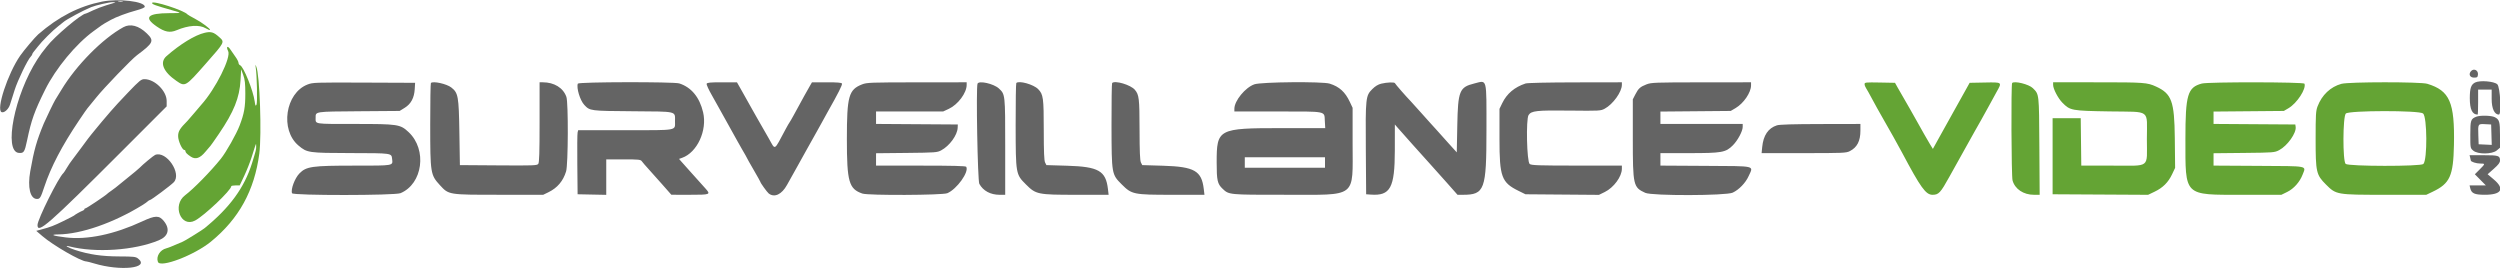
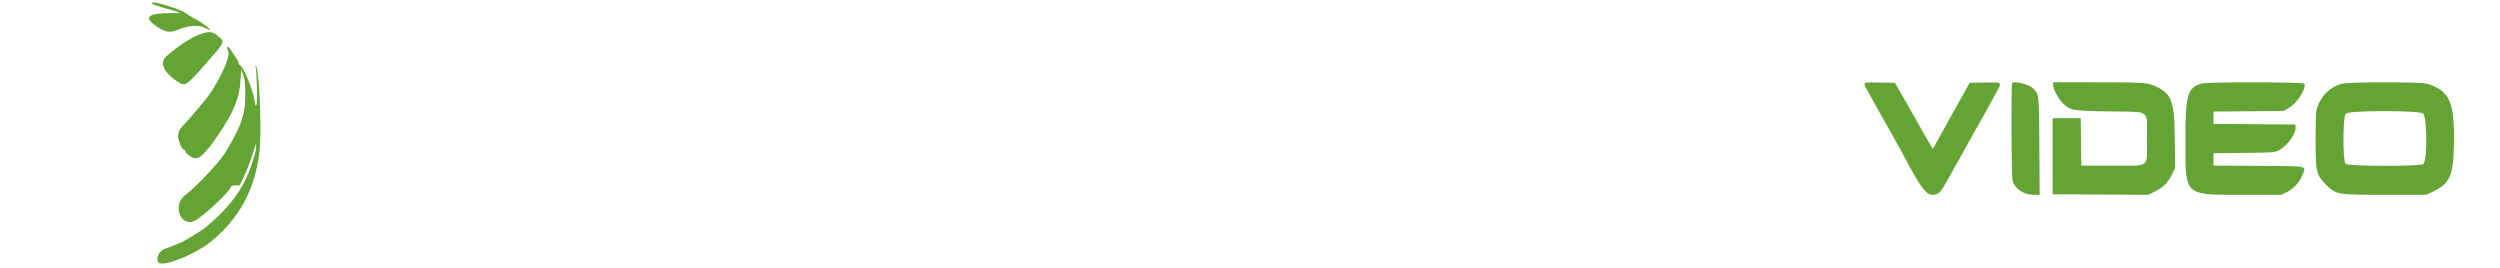
<svg xmlns="http://www.w3.org/2000/svg" id="svg" version="1.1" width="400" height="42.93" viewBox="0, 0, 400,42.93">
  <g id="svgg">
-     <path id="path0" d="M16.333 0.256 C 12.631 1.000,9.368 2.673,6.111 5.500 C 5.614 5.931,3.834 8.038,3.224 8.917 C 1.239 11.778,-0.667 17.588,0.263 17.945 C 0.670 18.101,1.370 17.470,1.600 16.741 C 1.714 16.379,2.045 15.333,2.335 14.417 C 2.834 12.841,4.423 9.553,4.932 9.044 C 5.061 8.915,5.167 8.745,5.167 8.667 C 5.167 8.588,5.260 8.425,5.375 8.304 C 5.490 8.182,5.792 7.804,6.048 7.462 C 6.646 6.661,8.494 4.812,9.295 4.214 C 9.637 3.959,10.015 3.657,10.134 3.544 C 10.552 3.149,13.259 1.689,14.583 1.145 C 15.311 0.846,17.525 0.334,18.039 0.346 C 18.338 0.354,18.508 0.385,18.417 0.416 C 18.325 0.448,17.707 0.635,17.044 0.833 C 16.381 1.031,15.386 1.412,14.833 1.680 C 14.280 1.948,13.790 2.167,13.743 2.167 C 13.068 2.167,8.690 5.864,7.481 7.455 C 7.080 7.984,6.711 8.454,6.661 8.500 C 6.612 8.546,6.305 8.996,5.978 9.500 C 2.330 15.131,0.523 24.258,3.015 24.467 C 3.812 24.534,3.942 24.338,4.330 22.481 C 5.018 19.187,5.502 17.827,7.210 14.378 C 8.908 10.951,12.169 7.009,15.000 4.961 C 15.596 4.530,16.162 4.119,16.258 4.047 C 16.444 3.909,16.883 3.651,17.731 3.182 C 18.578 2.713,20.323 2.062,21.792 1.667 C 22.661 1.433,23.167 1.213,23.167 1.069 C 23.167 0.230,18.958 -0.271,16.333 0.256 M19.627 0.281 C 19.468 0.323,19.168 0.324,18.960 0.285 C 18.753 0.245,18.883 0.211,19.250 0.209 C 19.617 0.207,19.786 0.239,19.627 0.281 M19.750 4.345 C 16.423 6.165,12.192 10.441,9.824 14.376 C 9.369 15.132,8.920 15.862,8.827 16.000 C 8.662 16.244,7.286 19.086,7.010 19.750 C 5.857 22.535,5.443 23.994,4.841 27.403 C 4.383 29.993,4.831 31.833,5.919 31.833 C 6.394 31.833,6.513 31.637,7.089 29.898 C 8.147 26.706,9.904 23.344,12.656 19.250 C 13.333 18.242,13.932 17.379,13.987 17.333 C 14.041 17.287,14.684 16.500,15.415 15.583 C 16.599 14.098,21.051 9.475,21.917 8.832 C 24.550 6.874,24.709 6.526,23.499 5.352 C 22.216 4.107,20.854 3.741,19.750 4.345 M395.341 11.407 C 394.938 11.893,395.193 12.417,395.833 12.417 C 396.353 12.417,396.423 12.364,396.472 11.935 C 396.552 11.230,395.785 10.872,395.341 11.407 M20.497 14.792 C 19.376 15.960,18.113 17.329,17.692 17.833 C 17.270 18.337,16.661 19.051,16.338 19.418 C 16.015 19.786,15.525 20.378,15.250 20.733 C 14.975 21.089,14.666 21.466,14.564 21.573 C 14.461 21.679,13.806 22.549,13.107 23.508 C 12.409 24.466,11.683 25.438,11.495 25.667 C 11.307 25.896,10.953 26.421,10.709 26.833 C 10.466 27.246,10.222 27.621,10.167 27.667 C 9.389 28.324,6.000 35.110,6.000 36.011 C 6.000 37.475,7.765 35.930,19.458 24.231 L 26.667 17.020 26.667 16.161 C 26.667 14.550,24.754 12.667,23.118 12.667 C 22.591 12.667,22.346 12.865,20.497 14.792 M396.003 13.206 C 395.363 13.543,395.172 14.114,395.169 15.700 C 395.166 17.505,395.561 18.333,396.425 18.333 C 396.466 18.333,396.500 17.433,396.500 16.333 L 396.500 14.333 397.583 14.333 L 398.667 14.333 398.667 15.846 C 398.667 17.374,399.112 18.333,399.821 18.333 C 400.267 18.333,400.039 13.928,399.570 13.487 C 399.051 13.000,396.741 12.817,396.003 13.206 M49.211 13.519 C 45.650 14.891,44.776 20.782,47.762 23.290 C 49.140 24.447,49.341 24.476,56.164 24.493 C 62.754 24.509,62.632 24.491,62.738 25.431 C 62.863 26.542,63.098 26.500,56.752 26.500 C 49.938 26.500,49.004 26.631,47.916 27.742 C 47.164 28.511,46.492 30.305,46.728 30.919 C 46.874 31.300,63.165 31.290,64.080 30.907 C 67.642 29.419,68.370 23.940,65.379 21.142 C 64.033 19.883,63.705 19.833,56.701 19.833 C 50.133 19.833,50.500 19.892,50.500 18.852 C 50.500 17.823,50.287 17.855,57.430 17.800 L 63.943 17.750 64.752 17.250 C 65.759 16.627,66.276 15.661,66.358 14.250 L 66.417 13.250 58.250 13.216 C 50.415 13.184,50.048 13.196,49.211 13.519 M68.944 13.278 C 68.883 13.339,68.834 16.320,68.835 19.903 C 68.838 27.741,68.876 27.979,70.394 29.633 C 71.810 31.175,71.737 31.163,79.833 31.163 L 86.917 31.163 87.750 30.758 C 89.179 30.064,90.107 28.966,90.578 27.414 C 90.910 26.317,90.948 16.422,90.622 15.500 C 90.113 14.056,88.672 13.167,86.843 13.167 L 86.333 13.167 86.333 19.551 C 86.333 24.397,86.283 26.005,86.125 26.220 C 85.934 26.481,85.399 26.501,79.750 26.461 L 73.583 26.417 73.500 21.167 C 73.408 15.393,73.314 14.867,72.213 14.000 C 71.469 13.415,69.289 12.933,68.944 13.278 M92.454 13.380 C 92.197 14.049,92.812 16.071,93.491 16.790 C 94.394 17.746,94.389 17.746,101.250 17.800 C 108.492 17.858,108.000 17.740,108.000 19.415 C 108.000 20.936,108.577 20.833,100.053 20.833 L 92.506 20.833 92.415 21.208 C 92.364 21.415,92.344 23.721,92.370 26.333 L 92.417 31.083 94.708 31.130 L 97.000 31.176 97.000 28.338 L 97.000 25.500 99.741 25.500 C 102.225 25.500,102.501 25.529,102.699 25.811 C 102.819 25.982,103.292 26.531,103.750 27.031 C 104.208 27.532,105.221 28.666,106.000 29.552 L 107.417 31.162 110.375 31.165 C 113.660 31.167,113.746 31.133,112.875 30.161 C 112.244 29.457,111.756 28.913,110.445 27.454 C 109.825 26.765,109.167 26.026,108.982 25.813 L 108.646 25.425 109.133 25.254 C 111.544 24.409,113.178 20.877,112.500 17.978 C 111.935 15.565,110.614 13.962,108.683 13.347 C 107.806 13.068,92.562 13.098,92.454 13.380 M113.065 13.403 C 113.015 13.534,113.393 14.365,113.904 15.250 C 114.415 16.135,114.833 16.883,114.833 16.910 C 114.833 16.938,115.546 18.218,116.417 19.754 C 117.287 21.291,118.000 22.572,118.000 22.602 C 118.000 22.632,118.337 23.228,118.750 23.926 C 119.162 24.623,119.500 25.221,119.500 25.255 C 119.500 25.288,119.987 26.154,120.583 27.179 C 121.179 28.204,121.667 29.076,121.667 29.117 C 121.667 29.267,122.742 30.757,122.991 30.953 C 123.904 31.669,125.083 31.119,125.925 29.583 C 126.176 29.125,126.847 27.925,127.416 26.917 C 127.985 25.908,128.736 24.558,129.084 23.917 C 129.433 23.275,130.119 22.050,130.609 21.195 C 131.099 20.340,131.500 19.618,131.500 19.592 C 131.500 19.565,131.920 18.802,132.433 17.896 C 134.122 14.916,134.793 13.586,134.716 13.375 C 134.659 13.222,134.015 13.167,132.278 13.168 L 129.917 13.169 129.604 13.709 C 129.057 14.654,128.636 15.414,126.978 18.458 C 126.691 18.985,126.396 19.493,126.322 19.587 C 126.249 19.681,125.968 20.168,125.699 20.670 C 123.770 24.266,124.108 24.084,122.993 22.125 C 121.653 19.770,121.570 19.626,121.201 19.000 C 121.012 18.679,120.608 17.965,120.303 17.413 C 119.999 16.861,119.337 15.681,118.833 14.791 L 117.917 13.174 115.536 13.170 C 113.631 13.167,113.138 13.214,113.065 13.403 M137.940 13.499 C 135.790 14.338,135.500 15.379,135.500 22.250 C 135.500 29.098,135.821 30.226,137.983 30.971 C 138.914 31.292,150.780 31.241,151.567 30.913 C 153.095 30.274,155.090 27.487,154.594 26.684 C 154.514 26.554,152.374 26.500,147.323 26.500 L 140.167 26.500 140.167 25.509 L 140.167 24.519 145.042 24.468 C 149.677 24.419,149.950 24.399,150.594 24.054 C 151.926 23.341,153.175 21.628,153.227 20.445 L 153.250 19.917 146.708 19.873 L 140.167 19.829 140.167 18.831 L 140.167 17.833 145.542 17.832 L 150.917 17.830 151.818 17.411 C 153.280 16.730,154.667 14.864,154.667 13.579 L 154.667 13.167 146.708 13.174 C 139.298 13.182,138.694 13.204,137.940 13.499 M156.404 13.391 C 156.153 14.045,156.421 28.924,156.692 29.417 C 157.310 30.536,158.479 31.167,159.937 31.167 L 160.833 31.167 160.833 23.495 C 160.833 15.078,160.836 15.103,159.829 14.162 C 159.004 13.391,156.610 12.852,156.404 13.391 M162.608 13.281 C 162.545 13.344,162.498 16.387,162.504 20.044 C 162.516 27.854,162.521 27.881,164.153 29.513 C 165.747 31.107,166.037 31.167,172.196 31.167 L 177.379 31.167 177.271 30.243 C 176.928 27.327,175.775 26.668,170.754 26.517 L 167.426 26.417 167.215 26.000 C 167.061 25.694,167.004 24.321,167.002 20.833 C 166.998 15.628,166.927 15.107,166.109 14.265 C 165.374 13.508,163.037 12.852,162.608 13.281 M177.941 13.281 C 177.878 13.344,177.834 16.400,177.842 20.073 C 177.861 27.896,177.859 27.886,179.486 29.513 C 181.080 31.107,181.370 31.167,187.529 31.167 L 192.713 31.167 192.604 30.243 C 192.261 27.327,191.109 26.668,186.088 26.517 L 182.759 26.417 182.549 26.000 C 182.394 25.695,182.336 24.294,182.328 20.750 C 182.318 15.718,182.253 15.165,181.576 14.365 C 180.908 13.576,178.395 12.827,177.941 13.281 M200.711 13.487 C 199.256 13.983,197.500 16.122,197.500 17.399 L 197.500 17.833 204.458 17.836 C 212.381 17.839,211.882 17.740,211.971 19.324 L 212.038 20.500 205.045 20.500 C 194.888 20.500,194.667 20.617,194.667 25.978 C 194.667 28.877,194.787 29.414,195.611 30.199 C 196.634 31.173,196.569 31.167,205.620 31.163 C 217.283 31.158,216.417 31.819,216.417 22.917 L 216.417 17.250 215.982 16.324 C 215.225 14.712,214.299 13.869,212.750 13.382 C 211.605 13.021,201.826 13.107,200.711 13.487 M221.006 13.385 C 220.499 13.506,220.040 13.785,219.564 14.260 C 218.506 15.319,218.473 15.624,218.532 23.917 L 218.583 31.083 219.328 31.136 C 222.458 31.359,223.164 30.059,223.172 24.064 L 223.177 19.917 223.610 20.417 C 224.341 21.259,227.691 25.009,228.750 26.168 C 229.300 26.770,230.527 28.141,231.476 29.215 L 233.203 31.167 234.040 31.167 C 237.550 31.167,237.833 30.395,237.833 20.817 C 237.833 12.250,237.987 12.833,235.865 13.362 C 233.512 13.949,233.273 14.541,233.167 20.065 L 233.083 24.380 231.750 22.907 C 231.017 22.096,230.117 21.092,229.750 20.675 C 229.383 20.258,228.971 19.804,228.833 19.667 C 228.696 19.529,228.058 18.818,227.417 18.086 C 226.775 17.354,226.025 16.523,225.750 16.238 C 224.936 15.397,223.254 13.472,223.194 13.313 C 223.122 13.121,221.947 13.160,221.006 13.385 M244.083 13.359 C 242.328 13.942,241.097 14.980,240.361 16.499 L 239.917 17.417 239.917 22.250 C 239.917 28.299,240.247 29.198,242.961 30.535 L 244.075 31.083 249.952 31.131 L 255.830 31.179 256.766 30.720 C 258.199 30.019,259.500 28.249,259.500 27.002 L 259.500 26.500 252.292 26.495 C 246.128 26.490,245.035 26.453,244.750 26.238 C 244.290 25.891,244.137 19.075,244.574 18.408 C 245.023 17.722,245.838 17.633,251.155 17.694 C 255.946 17.748,256.102 17.740,256.757 17.389 C 258.077 16.682,259.500 14.701,259.500 13.570 L 259.500 13.167 252.042 13.180 C 247.571 13.188,244.383 13.260,244.083 13.359 M263.440 13.499 C 262.426 13.895,262.149 14.145,261.649 15.117 L 261.250 15.893 261.250 22.155 C 261.250 29.674,261.320 29.980,263.249 30.856 C 264.339 31.351,276.172 31.323,277.237 30.822 C 278.246 30.348,279.295 29.259,279.779 28.184 C 280.559 26.451,281.142 26.590,272.875 26.540 L 265.667 26.496 265.667 25.498 L 265.667 24.500 270.231 24.500 C 275.519 24.500,276.112 24.395,277.258 23.250 C 278.036 22.473,278.833 20.980,278.833 20.301 L 278.833 19.833 272.250 19.833 L 265.667 19.833 265.667 18.842 L 265.667 17.850 271.292 17.800 L 276.917 17.750 277.696 17.292 C 278.985 16.534,280.167 14.801,280.167 13.668 L 280.167 13.167 272.208 13.174 C 264.798 13.182,264.194 13.204,263.440 13.499 M396.198 18.676 C 395.319 19.028,395.250 19.237,395.250 21.544 C 395.250 23.695,395.250 23.696,395.718 24.098 C 396.434 24.714,398.742 24.696,399.487 24.069 L 400.000 23.637 400.000 21.641 C 400.000 19.468,399.903 19.131,399.170 18.752 C 398.629 18.472,396.821 18.426,396.198 18.676 M284.306 20.054 C 282.912 20.501,282.131 21.656,281.950 23.542 L 281.857 24.500 288.602 24.500 C 294.891 24.500,295.388 24.479,295.965 24.184 C 297.140 23.585,297.667 22.567,297.667 20.896 L 297.667 19.833 291.292 19.846 C 286.906 19.855,284.726 19.920,284.306 20.054 M398.631 21.550 L 398.679 23.183 397.631 23.133 L 396.583 23.083 396.534 21.681 C 396.469 19.803,396.467 19.806,397.623 19.867 L 398.583 19.917 398.631 21.550 M24.833 24.779 C 24.578 24.878,22.784 26.367,22.333 26.853 C 22.196 27.002,21.296 27.752,20.333 28.520 C 19.371 29.288,18.546 29.958,18.500 30.008 C 18.454 30.058,18.154 30.280,17.833 30.500 C 17.512 30.720,17.212 30.945,17.167 31.000 C 16.961 31.244,13.838 33.333,13.678 33.333 C 13.580 33.333,13.500 33.400,13.500 33.481 C 13.500 33.562,13.369 33.669,13.208 33.720 C 12.923 33.811,11.998 34.335,11.833 34.500 C 11.787 34.546,11.037 34.932,10.167 35.357 C 8.578 36.134,8.108 36.314,6.608 36.719 L 5.799 36.937 6.775 37.774 C 8.519 39.271,12.967 41.833,13.820 41.833 C 13.927 41.833,14.479 41.974,15.048 42.146 C 19.312 43.432,24.046 42.907,22.085 41.365 C 21.715 41.073,21.391 41.037,19.044 41.029 C 16.277 41.019,14.240 40.719,11.995 39.989 C 10.864 39.621,10.163 39.182,11.083 39.419 C 15.274 40.493,21.518 40.068,25.417 38.444 C 26.943 37.807,27.247 36.647,26.221 35.375 C 25.464 34.437,24.853 34.446,22.757 35.422 C 18.301 37.499,13.940 38.411,10.507 37.984 C 8.412 37.724,7.924 37.525,9.333 37.507 C 12.991 37.461,18.161 35.662,22.750 32.839 C 23.117 32.614,23.516 32.333,23.637 32.215 C 23.758 32.097,23.921 32.000,24.000 32.000 C 24.194 32.000,27.365 29.631,27.810 29.154 C 29.113 27.755,26.617 24.088,24.833 24.779 M395.228 25.208 C 395.284 25.415,395.330 25.628,395.331 25.682 C 395.336 25.886,396.208 26.167,396.841 26.167 C 397.667 26.167,397.664 26.196,396.738 27.121 L 395.977 27.883 396.858 28.775 L 397.739 29.667 396.435 29.667 L 395.131 29.667 395.242 30.125 C 395.441 30.943,395.919 31.159,397.544 31.163 C 400.253 31.170,400.811 30.239,399.010 28.716 L 398.021 27.879 399.010 27.004 C 399.757 26.345,400.000 26.020,400.000 25.682 C 400.000 24.906,399.774 24.833,397.364 24.833 L 395.128 24.833 395.228 25.208 M212.000 26.000 L 212.000 26.833 205.583 26.833 L 199.167 26.833 199.167 26.000 L 199.167 25.167 205.583 25.167 L 212.000 25.167 212.000 26.000 " stroke="none" fill="#646464" fill-rule="evenodd" />
    <path id="path1" d="M24.333 0.480 C 24.333 0.690,24.847 0.875,27.625 1.666 C 29.155 2.101,29.163 2.095,27.104 2.104 C 23.585 2.120,22.954 2.776,25.063 4.229 C 26.371 5.129,27.190 5.286,28.250 4.838 C 30.150 4.037,31.893 3.918,32.914 4.521 C 33.244 4.715,33.550 4.838,33.595 4.794 C 33.737 4.652,32.284 3.568,31.167 2.984 C 30.571 2.672,30.046 2.368,30.000 2.309 C 29.516 1.680,24.333 0.008,24.333 0.480 M32.750 5.247 C 31.193 5.611,28.852 7.040,26.641 8.978 C 25.499 9.978,26.101 11.482,28.227 12.943 C 29.630 13.908,29.661 13.891,32.870 10.250 C 36.027 6.669,35.985 6.753,35.042 5.906 C 34.189 5.139,33.751 5.013,32.750 5.247 M36.333 7.678 C 36.333 7.775,36.409 7.996,36.500 8.167 C 37.028 9.154,34.482 14.247,32.199 16.769 C 32.043 16.942,31.540 17.533,31.082 18.083 C 30.625 18.633,30.138 19.196,30.000 19.333 C 28.779 20.555,28.500 21.009,28.500 21.778 C 28.500 22.556,29.154 24.000,29.507 24.000 C 29.595 24.000,29.667 24.080,29.667 24.179 C 29.667 24.399,29.942 24.680,30.541 25.071 C 31.290 25.561,32.012 25.317,32.862 24.286 C 33.256 23.808,33.623 23.379,33.677 23.333 C 33.732 23.287,34.338 22.425,35.024 21.417 C 37.415 17.905,38.328 15.642,38.486 12.833 L 38.585 11.083 38.917 12.000 C 39.183 12.732,39.250 13.336,39.250 15.000 C 39.250 17.154,39.070 18.159,38.340 20.083 C 37.827 21.436,36.181 24.352,35.341 25.396 C 33.701 27.435,30.991 30.202,29.615 31.241 C 27.505 32.837,28.944 36.485,31.212 35.289 C 32.694 34.507,37.000 30.424,37.000 29.800 C 37.000 29.727,37.305 29.667,37.677 29.667 L 38.354 29.667 39.081 28.125 C 39.481 27.277,40.009 25.946,40.255 25.167 C 41.046 22.663,40.972 22.841,40.987 23.405 C 41.000 23.903,40.966 24.043,40.332 26.083 C 39.109 30.020,36.758 33.239,32.696 36.535 C 32.323 36.838,29.362 38.667,29.245 38.667 C 29.206 38.667,28.704 38.880,28.129 39.142 C 27.554 39.403,26.867 39.669,26.604 39.734 C 25.601 39.978,24.941 41.050,25.268 41.903 C 25.654 42.910,31.099 40.829,33.750 38.662 C 38.229 35.001,40.715 30.478,41.488 24.583 C 41.890 21.514,41.560 11.934,41.008 10.667 C 40.831 10.261,40.828 10.263,40.909 10.750 C 41.111 11.972,41.209 16.454,41.040 16.755 C 40.892 17.020,40.847 16.939,40.753 16.243 C 40.517 14.492,38.972 10.653,38.417 10.440 C 38.279 10.387,38.164 10.210,38.161 10.047 C 38.158 9.884,37.937 9.450,37.669 9.083 C 37.402 8.717,37.051 8.210,36.889 7.958 C 36.588 7.489,36.333 7.361,36.333 7.678 M298.333 13.458 C 298.333 13.624,298.435 13.907,298.560 14.088 C 298.685 14.269,299.125 15.054,299.538 15.833 C 299.952 16.612,300.705 17.969,301.213 18.847 C 302.286 20.704,303.696 23.224,304.330 24.417 C 307.312 30.034,308.129 31.167,309.202 31.167 C 310.190 31.167,310.478 30.858,311.896 28.292 C 312.460 27.270,312.952 26.389,314.381 23.833 C 315.022 22.688,315.734 21.412,315.963 21.000 C 316.192 20.587,316.659 19.762,317.002 19.167 C 317.344 18.571,317.925 17.521,318.293 16.833 C 318.661 16.146,319.194 15.171,319.478 14.667 C 320.347 13.124,320.382 13.151,317.571 13.204 L 315.142 13.250 314.680 14.083 C 314.425 14.542,313.442 16.304,312.495 18.000 C 311.548 19.696,310.433 21.700,310.017 22.454 L 309.261 23.825 308.826 23.121 C 308.587 22.734,308.163 22.004,307.884 21.500 C 307.605 20.996,307.078 20.058,306.713 19.417 C 306.348 18.775,305.861 17.912,305.631 17.500 C 305.401 17.087,304.948 16.300,304.625 15.750 C 304.302 15.200,303.849 14.412,303.619 14.000 L 303.200 13.250 300.767 13.204 C 298.515 13.161,298.333 13.180,298.333 13.458 M321.944 13.278 C 321.757 13.465,321.817 28.184,322.007 28.870 C 322.391 30.253,323.756 31.167,325.437 31.167 L 326.346 31.167 326.298 23.375 C 326.246 14.868,326.274 15.123,325.255 14.104 C 324.636 13.484,322.317 12.906,321.944 13.278 M328.500 13.594 C 328.500 14.218,329.294 15.738,329.985 16.435 C 331.225 17.689,331.421 17.725,337.555 17.826 C 344.252 17.937,343.500 17.377,343.500 22.256 C 343.500 27.014,344.172 26.500,337.948 26.500 L 333.006 26.500 332.961 22.708 L 332.917 18.917 330.667 18.917 L 328.417 18.917 328.417 25.000 L 328.417 31.083 336.056 31.127 L 343.695 31.170 344.727 30.677 C 346.050 30.046,346.921 29.180,347.532 27.888 L 348.019 26.860 347.968 22.055 C 347.905 16.191,347.465 14.990,344.962 13.847 C 343.555 13.205,343.064 13.169,335.708 13.168 L 328.500 13.167 328.500 13.594 M352.295 13.366 C 350.016 13.972,349.667 15.149,349.667 22.216 C 349.667 31.493,349.334 31.167,358.782 31.167 L 365.021 31.167 365.956 30.709 C 367.009 30.193,367.969 29.113,368.417 27.940 C 368.974 26.479,369.526 26.589,361.373 26.540 L 354.167 26.496 354.167 25.507 L 354.167 24.519 359.042 24.468 C 363.801 24.418,363.934 24.407,364.667 24.021 C 365.988 23.325,367.443 21.276,367.305 20.305 L 367.250 19.917 360.708 19.873 L 354.167 19.829 354.167 18.840 L 354.167 17.850 359.792 17.800 L 365.417 17.750 366.167 17.309 C 367.522 16.513,369.027 14.198,368.716 13.388 C 368.611 13.114,353.322 13.093,352.295 13.366 M374.625 13.414 C 372.879 13.895,371.503 15.197,370.807 17.028 C 370.537 17.740,370.500 18.364,370.500 22.246 C 370.500 27.539,370.597 27.968,372.148 29.519 C 373.787 31.157,373.840 31.167,381.607 31.167 L 388.202 31.167 389.233 30.675 C 391.987 29.361,392.530 28.164,392.631 23.193 C 392.770 16.355,391.959 14.498,388.358 13.405 C 387.287 13.080,375.812 13.088,374.625 13.414 M387.690 18.152 C 388.353 18.688,388.394 25.583,387.738 26.238 C 387.331 26.645,375.755 26.632,375.305 26.224 C 374.816 25.782,374.842 18.658,375.333 18.167 C 375.840 17.660,387.066 17.647,387.690 18.152 " stroke="none" fill="#64a434" fill-rule="evenodd" />
-     <path id="path2" d="" stroke="none" fill="#647468" fill-rule="evenodd" />
-     <path id="path3" d="" stroke="none" fill="#647468" fill-rule="evenodd" />
    <path id="path4" d="" stroke="none" fill="#647468" fill-rule="evenodd" />
  </g>
</svg>